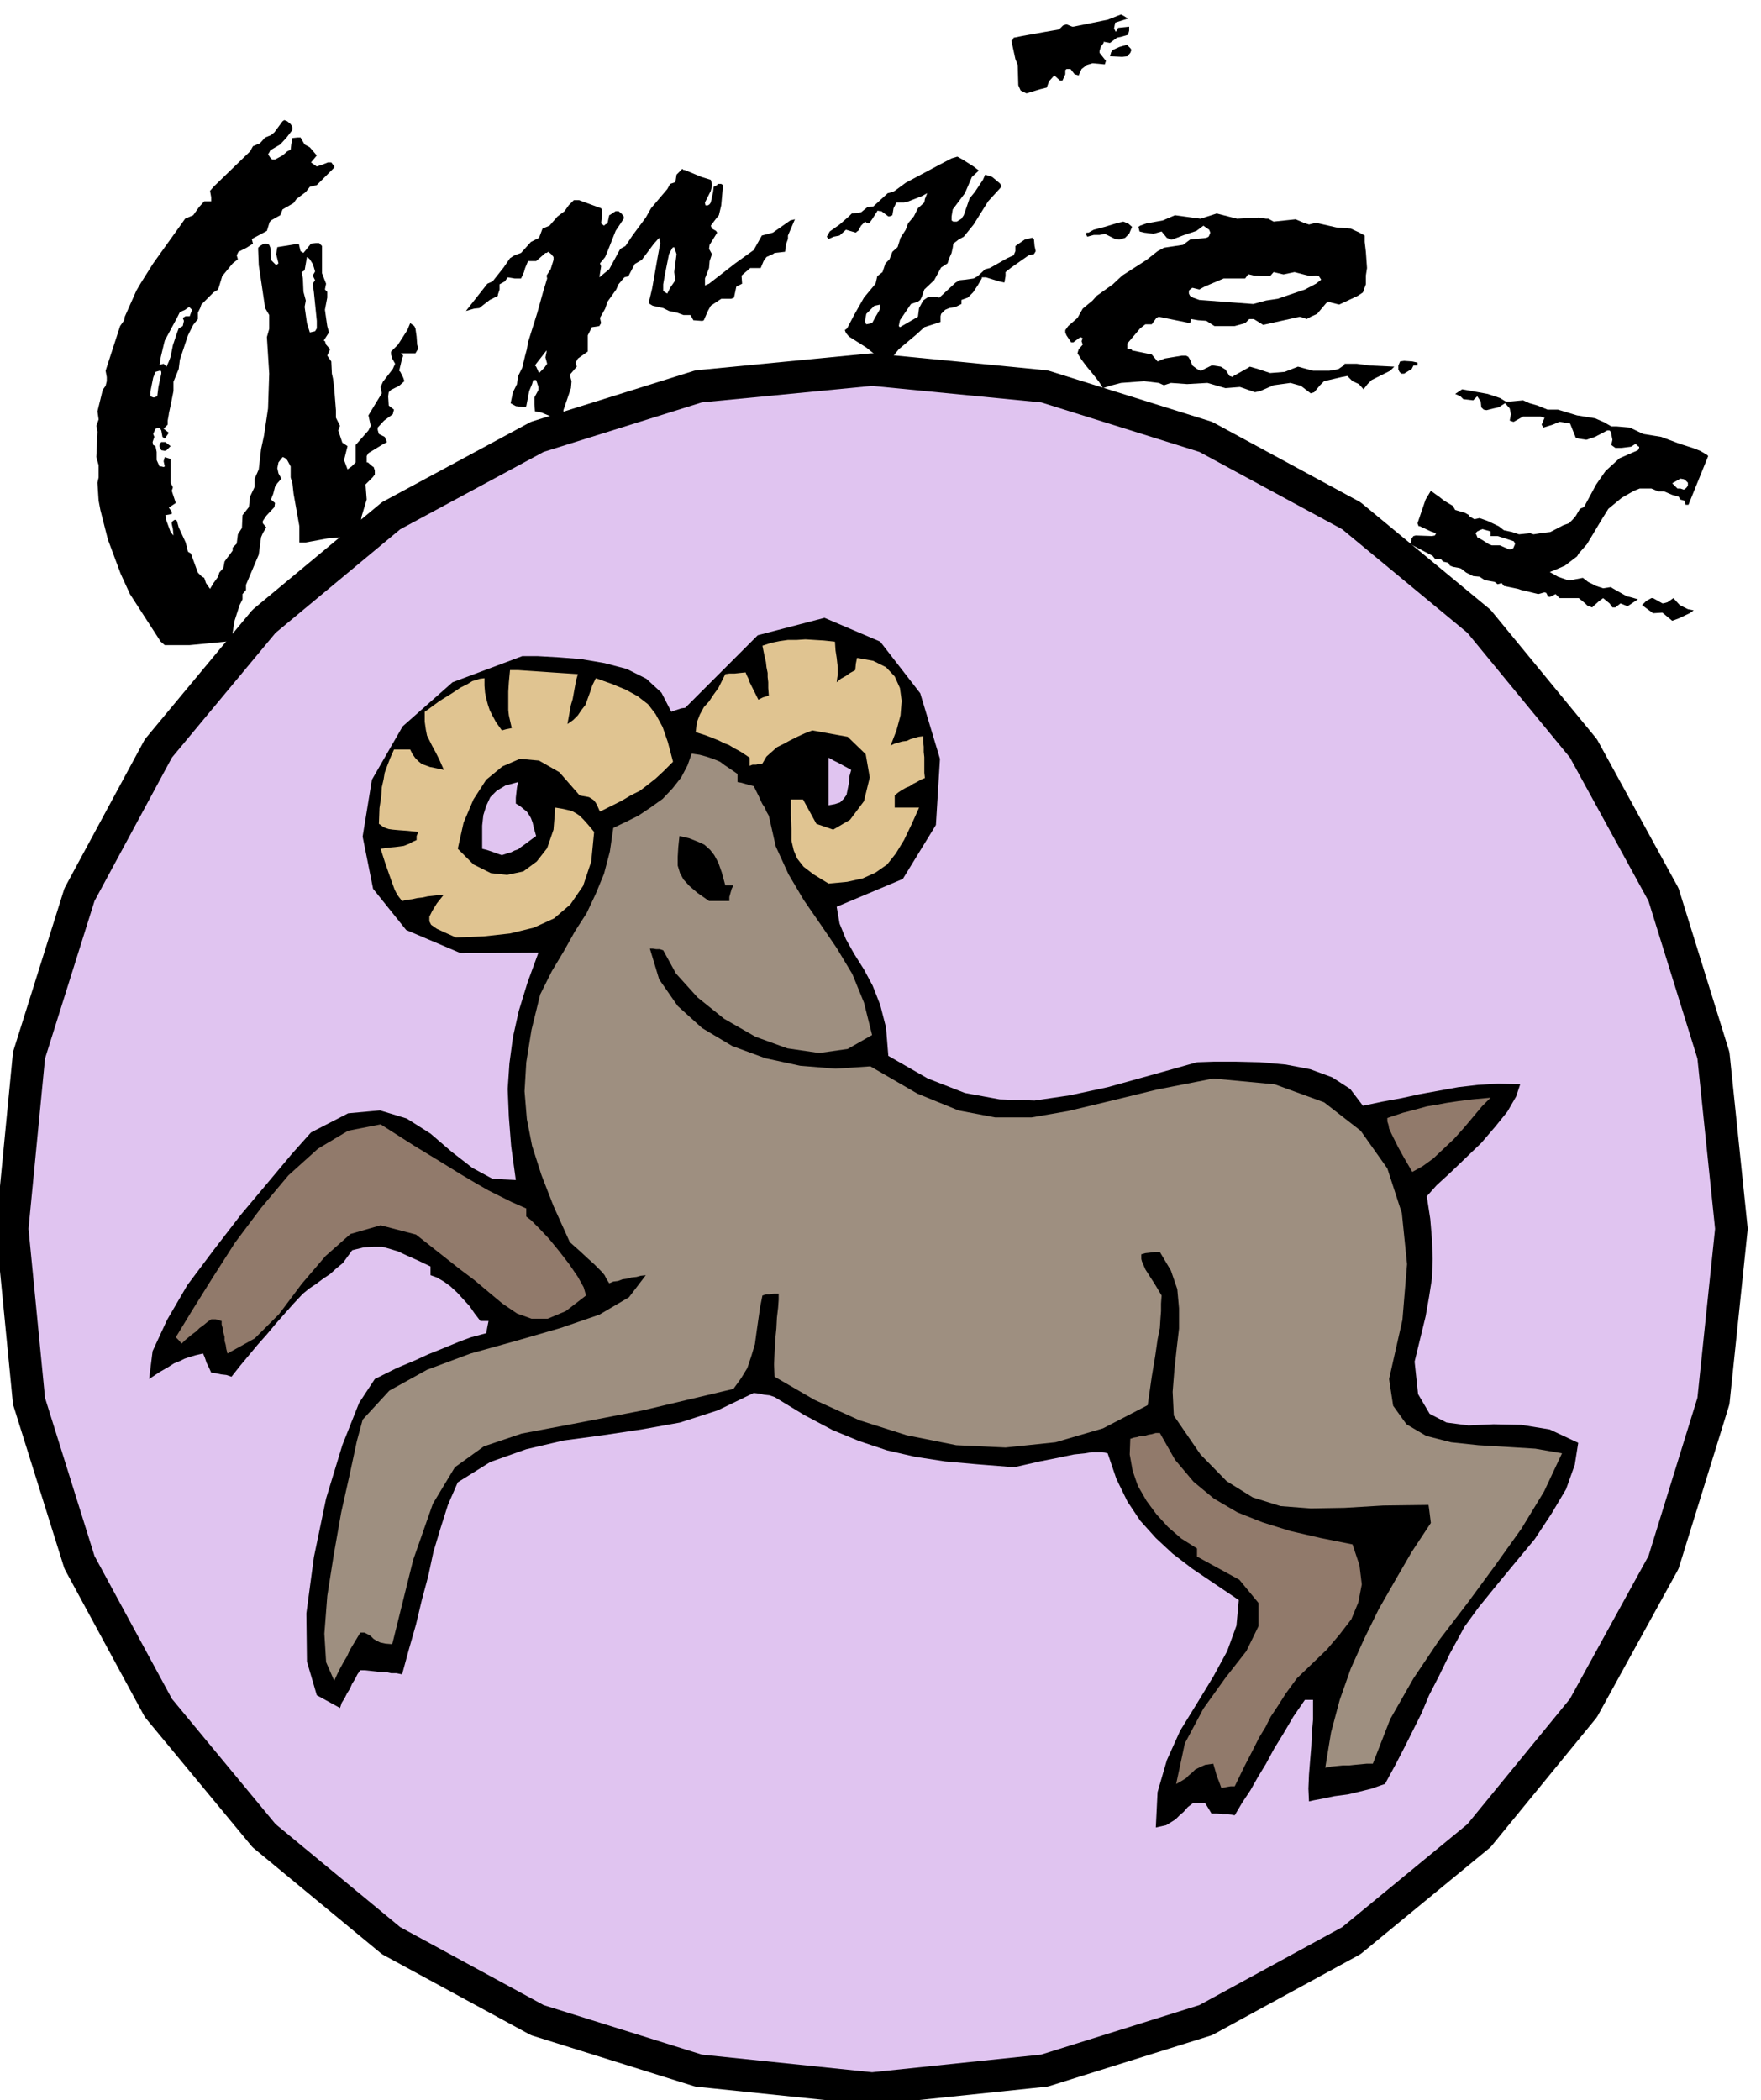
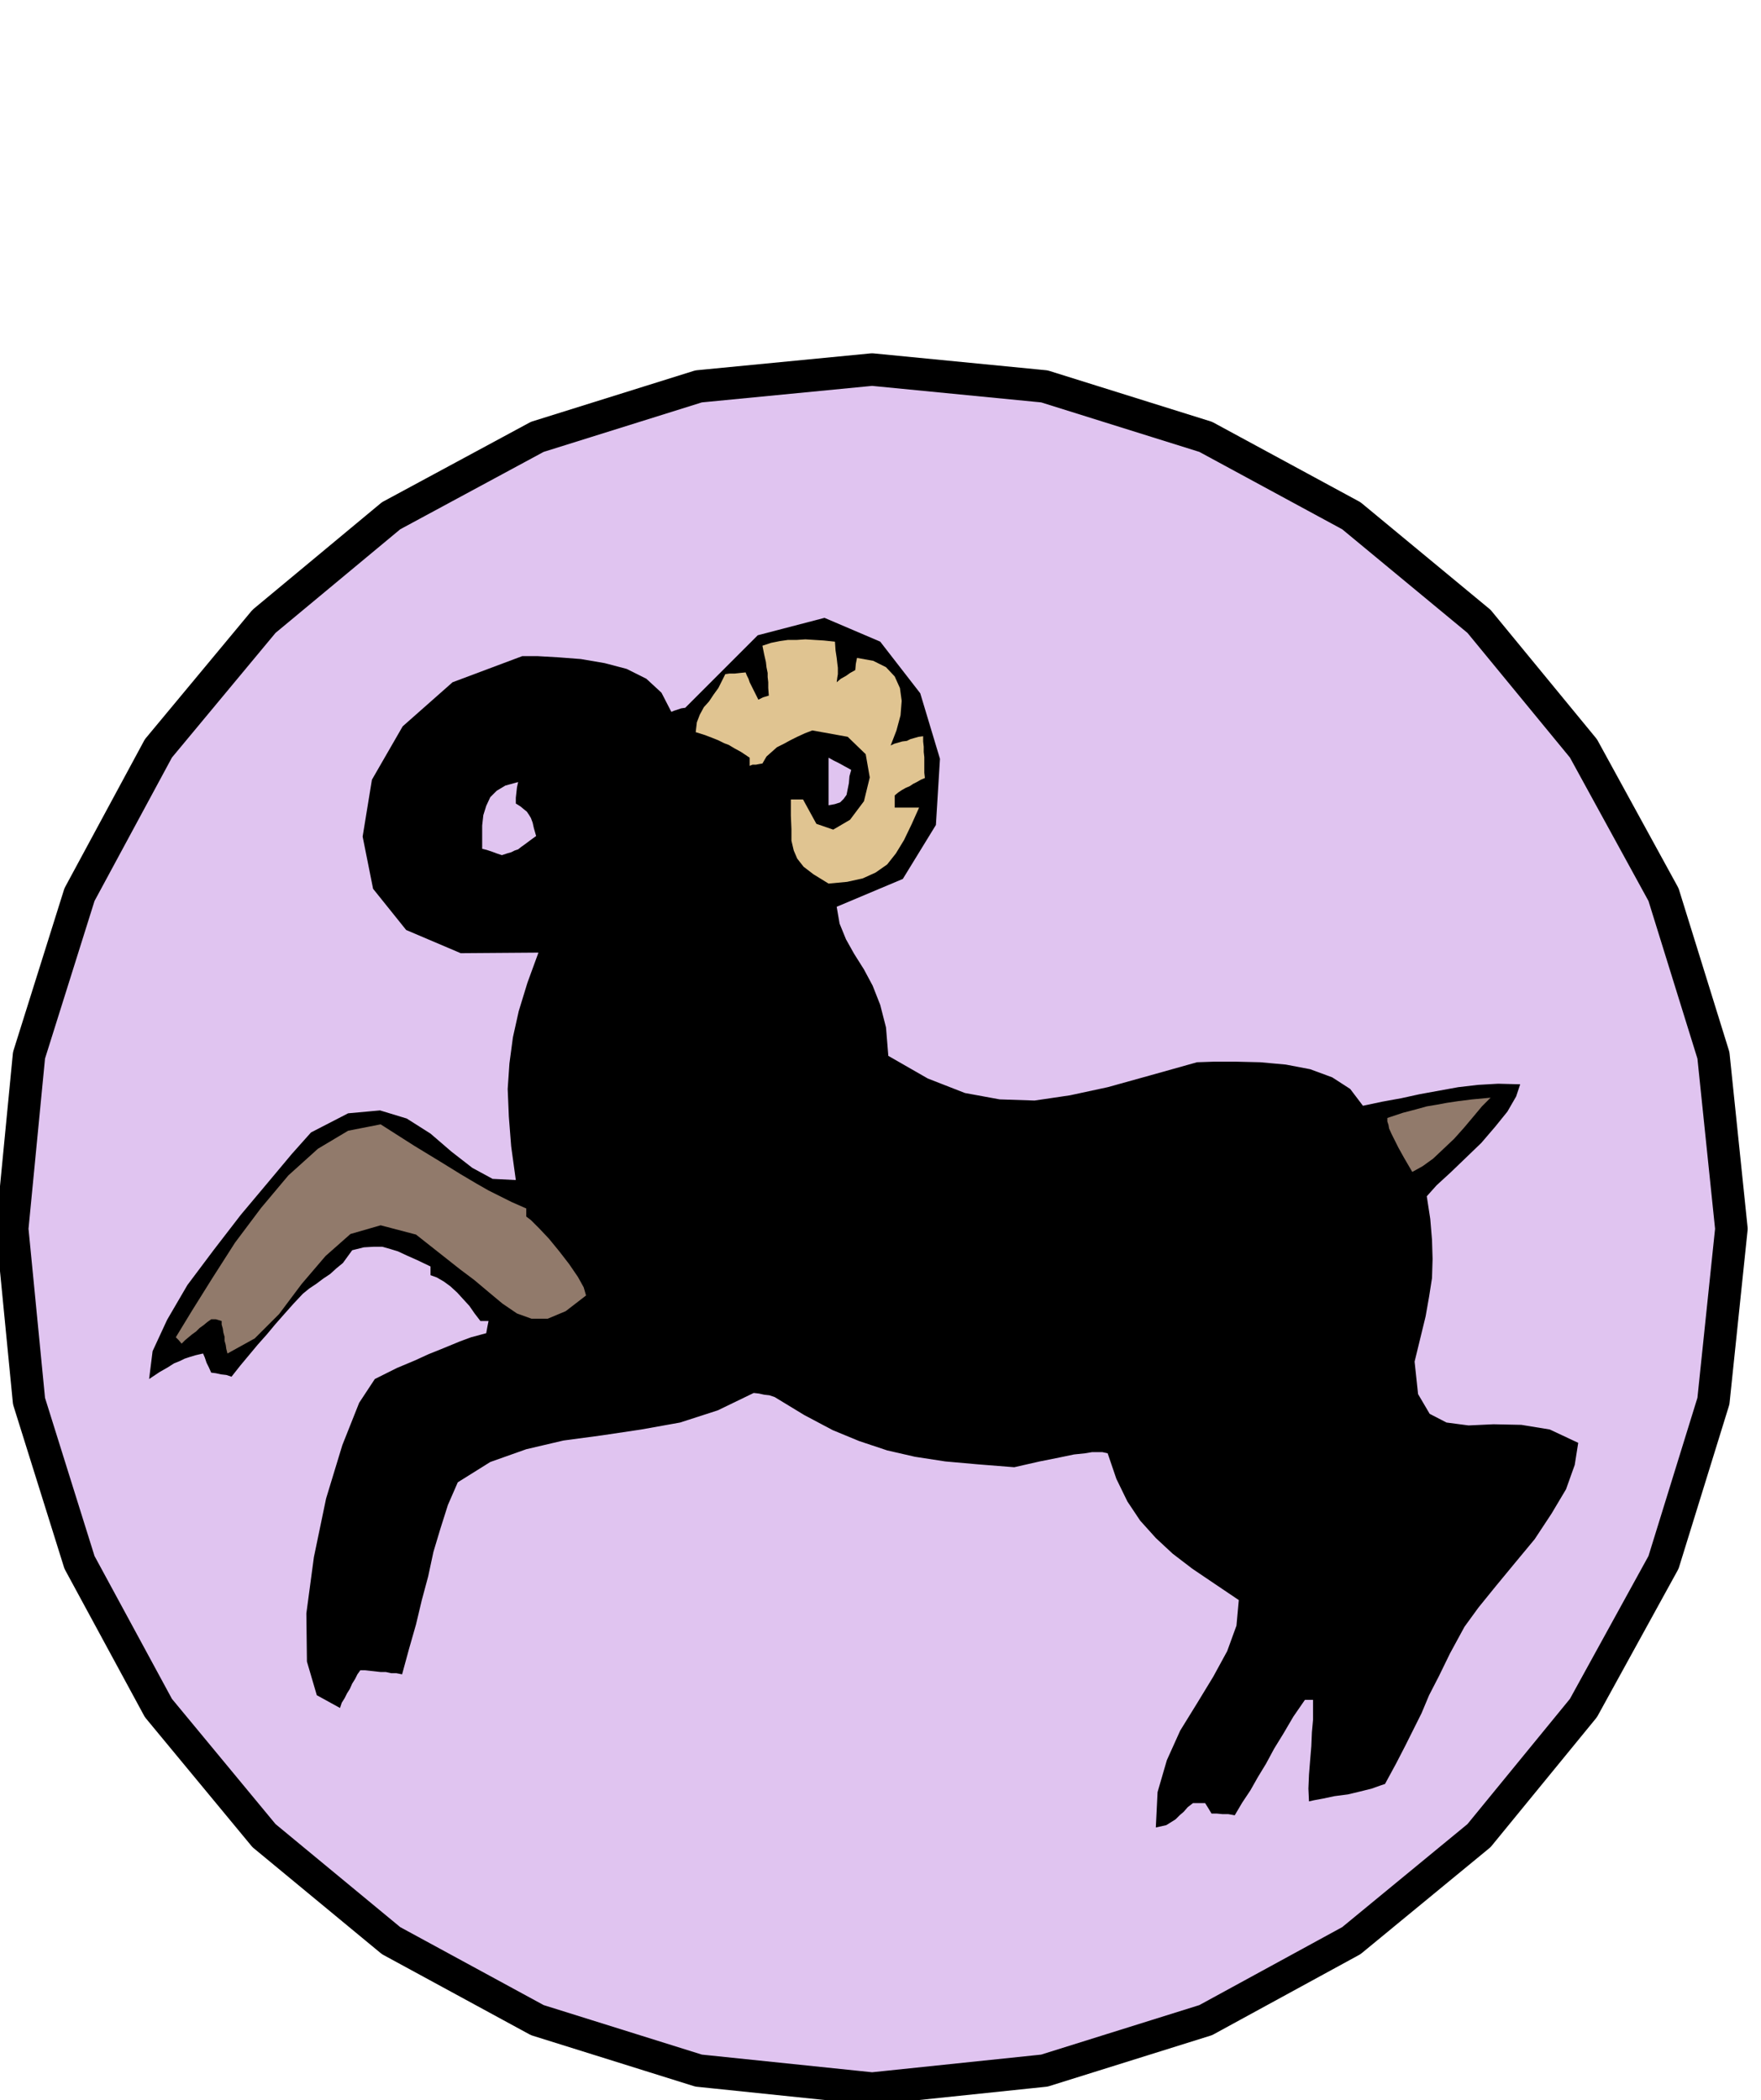
<svg xmlns="http://www.w3.org/2000/svg" width="490.455" height="584.871" fill-rule="evenodd" stroke-linecap="round" preserveAspectRatio="none" viewBox="0 0 3035 3620">
  <style>.brush1{fill:#e0c4f0}.brush2{fill:#000}.pen2{stroke:none}.brush3{fill:#917a6b}.brush5{fill:#e0c491}</style>
  <path d="m1503 637 297 29 278 87 251 136 220 182 180 219 138 252 86 277 31 299-31 297-86 278-138 251-180 220-220 181-251 137-278 87-297 31-299-31-278-87-252-137-219-181-182-220-136-251-87-278-29-297 29-299 87-277 136-252 182-219 219-182 252-136 278-87 299-29z" class="brush1" style="stroke:#000;stroke-width:56;stroke-linejoin:round" />
  <path d="m1992 3150 3-61 16-55 23-51 29-47 28-46 24-44 16-44 4-44-43-29-37-25-34-26-29-27-27-30-22-33-19-39-15-44-9-2h-18l-12 2-19 2-24 5-35 7-44 10-63-5-56-5-52-8-48-11-48-16-46-19-49-26-51-31-9-3-9-1-9-2-9-1-62 30-65 21-67 12-67 10-67 9-64 15-62 22-56 35-17 39-13 41-12 40-9 42-11 41-10 42-12 42-12 44-10-2h-9l-9-2h-9l-9-1-9-1-9-1h-8l-5 7-4 8-5 8-4 9-5 8-4 8-5 8-3 9-40-22-17-58-1-83 13-97 21-101 28-92 29-73 27-41 38-19 31-13 24-11 20-8 17-7 17-7 19-7 26-7 2-11 2-10h-14l-10-13-9-13-11-12-10-11-12-11-11-8-12-7-11-4v-15l-23-11-18-8-15-7-13-4-14-4h-15l-17 1-20 5-8 11-8 11-11 9-11 10-12 8-12 9-12 8-11 9-16 17-16 18-15 17-15 18-16 18-15 18-15 18-15 19-9-3-9-1-9-2-8-1-4-9-4-8-3-9-3-7-13 3-10 3-9 3-8 4-10 4-11 7-14 8-18 12 6-48 25-54 35-60 45-60 47-61 47-56 41-49 33-37 64-33 55-5 46 14 41 26 36 31 36 28 35 19 40 2-8-58-4-51-2-48 3-44 6-45 10-45 15-49 19-52-134 1-94-40-57-71-18-90 16-98 53-92 86-76 120-45h27l35 2 39 3 41 7 38 10 34 17 26 24 17 33 5-2 6-2 6-2 7-1 125-125 115-30 96 41 69 89 34 113-7 114-57 93-114 48 5 29 11 27 14 25 17 27 15 28 13 33 10 39 4 49 68 39 64 25 60 11 60 2 61-9 65-14 72-20 82-23 29-1h38l42 1 44 4 42 8 38 14 31 20 22 29 33-7 33-6 32-7 33-6 33-6 34-4 35-2 38 1-7 21-15 26-21 26-24 28-27 26-26 25-24 22-17 19 6 39 3 36 1 33-1 33-5 32-6 34-9 37-10 41 6 56 20 34 29 15 38 5 43-2 48 1 49 8 49 23-6 38-15 42-25 42-29 44-34 41-33 40-30 37-24 33-25 46-19 39-17 33-13 31-14 28-14 28-16 31-19 35-9 3-14 5-20 5-21 5-23 3-19 4-16 3-9 2-1-22 1-24 2-25 2-24 1-24 2-22v-34h-14l-20 29-17 29-16 26-14 26-14 23-13 23-14 21-13 22-11-2h-10l-10-1h-9l-6-10-5-8h-21l-9 7-7 8-7 6-7 7-8 5-8 5-9 2-9 2z" class="pen2 brush2" />
-   <path d="m2105 3082-4-11-4-10-3-11-3-10-14 2-9 4-8 4-5 5-6 5-5 5-8 5-9 5 15-70 32-60 38-53 36-46 21-43v-40l-33-40-73-40v-14l-27-17-23-20-20-22-17-23-15-26-9-26-5-28 1-27 6-2 6-1 6-2h7l6-2 6-1 7-2h7l26 46 32 38 35 29 41 24 43 17 48 15 52 12 55 11 12 36 4 33-6 31-12 29-20 26-22 26-26 25-26 25-19 26-14 22-12 18-9 18-11 18-11 22-14 27-17 35h-7l-6 1-5 1-5 1z" class="pen2 brush3" />
-   <path d="m2284 3047 10-61 15-56 19-54 23-51 25-51 28-49 29-50 33-50-1-8-1-8-1-8-1-7-78 1-67 4-58 1-52-4-48-15-45-28-45-46-46-67-2-41 3-38 4-37 4-34v-35l-3-33-11-32-19-32h-9l-7 1-9 1-7 2v8l1 4 3 7 3 7 7 11 9 14 12 20-1 14v13l-1 13-1 16-4 20-4 28-6 36-7 49-77 40-82 24-86 9-85-4-85-17-82-26-77-35-69-40-1-21 1-21 1-21 2-20 1-19 2-17 1-14v-10h-8l-7 1h-7l-6 2-4 20-3 21-3 21-3 22-6 20-7 21-11 18-13 18-156 37-119 23-90 17-65 22-50 36-38 63-34 97-36 145-12-1-9-2-6-3-5-3-5-5-5-3-6-3h-7l-6 10-6 10-6 10-5 11-6 10-6 11-5 10-5 11-14-32-3-49 5-65 11-70 13-74 15-67 12-56 10-37 46-50 65-36 75-28 79-22 76-22 67-23 51-30 29-38-9 1-7 2-9 1-7 2-8 1-8 3-8 1-7 3-5-8-3-6-5-6-5-5-8-8-10-9-14-13-18-16-28-62-21-54-16-50-9-46-4-48 3-50 9-56 15-61 20-40 21-35 19-34 20-31 16-34 14-34 10-38 6-41 21-10 22-11 21-14 21-15 17-18 15-19 11-21 7-20 14 2 11 3 9 3 8 3 7 3 8 6 9 6 13 9v14l6 1 7 2 7 2 8 2 3 6 3 6 3 6 3 7 3 6 4 6 3 7 4 7 12 53 22 48 26 44 29 42 28 41 27 45 20 49 14 56-42 24-49 7-55-8-55-20-54-31-46-37-37-41-22-40-6-2h-6l-6-1h-5l16 53 32 46 42 38 52 31 57 21 60 13 61 5 60-4 81 47 71 29 63 12h63l63-11 71-17 82-20 97-19 106 10 85 31 63 49 46 65 25 77 9 88-8 96-23 102 7 46 23 32 34 20 43 11 47 5 50 3 48 3 46 8-31 66-39 64-45 63-47 64-49 64-45 67-40 70-30 77h-11l-10 1-11 1-9 1h-11l-10 1-10 1-10 2z" class="pen2" style="fill:#9e8f80" />
  <path d="m392 2333-2-8-1-7-2-7v-7l-2-7-1-7-2-7v-6l-10-3h-8l-7 5-6 5-7 5-6 6-7 5-6 5-6 5-6 6-5-6-5-5 28-46 35-56 39-61 45-60 47-56 51-46 52-31 56-11 58 37 46 28 34 21 27 16 21 12 20 10 20 10 25 11v14l8 6 14 14 17 18 18 22 17 22 15 22 10 18 4 14-35 27-31 13h-28l-25-9-25-17-24-20-25-21-24-18-76-60-61-16-52 15-43 38-41 48-39 52-42 42-47 26zm2042-313-14-24-10-18-7-14-5-10-4-9-1-6-2-6v-6l27-9 23-6 18-5 18-3 16-3 20-3 24-3 32-3-15 15-15 18-16 19-17 19-18 17-18 17-18 13-18 10z" class="pen2 brush3" />
-   <path d="m786 1616-20-9-13-6-10-7-3-6v-8l5-10 8-13 12-15-10 1-9 1-9 1-9 2-9 1-9 2-9 1-8 2-4-5-3-4-3-5-3-6-4-11-5-14-7-20-8-25 14-2 11-1 8-1 7-1 5-2 5-2 5-3 7-3v-7l3-7-19-2-14-1-11-1-7-1-6-2-4-2-4-3-3-2 1-27 3-20 1-16 3-13 2-12 4-11 5-13 7-16h28l4 8 5 7 5 5 6 5 6 2 8 3 10 2 14 3-8-18-6-12-6-11-4-8-5-10-2-10-2-14v-17l26-19 21-13 15-10 12-6 8-5 7-2 6-2 8-1v13l1 12 2 10 3 11 3 9 5 10 6 11 10 14 7-2 10-2-3-13-2-9-1-9v-32l1-16 2-21h14l14 1 15 1 15 1 14 1 15 1 15 1 15 1-3 10-2 11-2 11-2 11-3 10-2 11-2 11-2 11 10-7 8-8 6-9 7-9 4-11 4-11 4-12 6-12 28 10 24 10 20 11 18 14 13 17 12 22 9 26 9 34-16 16-14 13-14 11-13 10-16 8-15 9-18 9-20 10-4-9-3-6-4-5-3-2-5-3-5-1-6-1-5-1-35-40-35-20-33-3-30 13-28 23-22 34-17 40-10 45 27 27 30 15 28 3 28-6 23-17 18-23 11-32 3-38 12 2 9 2 8 2 7 4 6 4 7 7 8 9 10 12-5 51-14 42-22 32-28 24-35 16-41 10-45 5-48 2z" class="pen2 brush5" />
  <path d="m1222 1553-20-14-14-12-10-11-6-11-4-13v-15l1-17 2-19 17 4 15 6 11 5 10 9 7 9 7 13 6 17 6 22h14l-3 6-2 7-2 7v7h-35z" class="pen2 brush2" />
  <path d="m1428 1523-26-16-17-13-11-14-6-14-4-17v-20l-1-23v-28h21l23 42 29 10 29-17 24-32 10-41-7-40-31-30-61-11-13 5-13 6-12 6-11 6-12 6-9 8-9 8-7 12-6 1-5 1h-6l-5 2v-14l-15-10-11-6-10-6-8-3-10-5-10-4-13-5-16-5 2-17 5-13 7-13 9-10 8-12 8-11 6-12 6-12 7-1h9l9-1 10-1 2 5 3 6 2 6 3 6 3 6 3 6 3 6 3 6 8-4 10-3-1-13v-10l-1-9v-7l-2-10-1-9-3-13-3-15 15-5 15-3 14-2h15l15-1 16 1 16 1 19 2 1 15 2 13 1 9 1 8v11l-1 6-1 8 7-6 9-5 7-5 9-5 1-11 2-10 28 5 22 11 15 16 9 20 3 22-2 25-7 26-10 26 6-3 7-2 7-2 8-1 6-3 7-2 7-2 8-1v9l1 9v9l1 9v27l1 9-7 3-7 4-6 3-6 4-7 3-7 4-6 4-6 5v21h42l-13 29-13 27-14 23-15 19-20 14-22 10-27 6-32 3z" class="pen2 brush5" />
  <path d="m865 1474-9-3-8-3-9-3-8-2v-40l2-18 5-16 7-15 11-11 15-9 22-6-2 9-1 9-1 9v10l8 5 6 5 5 4 4 6 3 5 3 8 2 9 4 14-11 8-8 6-7 5-5 4-6 2-6 3-7 2-9 3zm563-86v-82l9 5 10 5 9 5 11 6-3 11-1 12-2 10-2 10-5 7-6 6-9 3-11 2z" class="pen2 brush1" />
-   <path d="m529 557 5 16 9-2 3-5v-13l-5-49-2-15 4-6-4-8 4-7-2-7-2-6-5-8-2-2-3-2-4 23-5 3 2 11 1 23 4 15-2 11 4 28zm-252 59-2 13 7-2 5 5 4-9 3-8 4-20 7-21 3-8 7-4 2-9-2-5 5-3h7l4-11-5-5-7 5-9 4-5 10-21 39-2 8-5 21zm-11 69 5-2 2-16 5-23v-3l-1-2h-2l-7 2-4 10-5 25v7l5 2h2zm19 77 9 7-7 7-3 1-6-1-1-2-2-4v-3l2-4 1-1h7zm-115 40-4-14 2-44-2-10 4-11-2-14 9-37 5-7 2-8v-7l-2-11 25-77 7-10 1-6 20-45 7-12 22-35 48-67 7-10 14-6 10-14 9-10h12v-7l-2-11 7-8 62-60 5-9 12-5 9-10 10-4 6-5 14-19 3-2 5 2 6 5 3 5v5l-10 13-11 12-17 10-2 4-2 3 4 6 3 3h5l13-7 8-7 6-3 1-9 2-11 9-1h5l7 12 9 5 12 14-10 12 10 7 9-3 10-4h6l3 4 2 2v3l-30 30-12 3-7 9-16 12-5 7-19 11-4 10-16 9-3 4v1l-4 13-26 14 2 8-11 7-12 6-2 1-1 2-2 4 2 7-9 7-18 22-7 23-8 5-13 13-8 8-2 6-4 8v11l-8 10-9 18-14 42-2 16-9 22v16l-5 25-3 14v1l-2 11v7l-7 7 9 7-7 10-4-3-2-11-3-5-7 2-4 9 2 5-3 9 1 5 4 2 2 10v14l5 11h3l4 1 2-1-2-9 2-7 10 3v41l4 8-2 6 7 21-12 8 5 7v4l-11 2 2 10 7 19 5 6-1-11-2-9v-3l2-2 3-2h2l2 2 3 11 12 26 4 16 5 3 12 33 7 7 4 2 3 9 7 10 6-10 8-11 2-7 7-8 2-11 5-7 4-5 5-7v-5l7-7 2-16 7-11 1-22 11-14 2-18 8-17v-14l7-16 4-35 5-23 7-47 2-60-4-63 4-14v-24l-7-12-11-74-1-26v-4l3-3 7-4h5l4 2 2 5 1 21 9 9 4-3-4-16 2-12 37-6 3 13 5 3 13-16 8-1h6l3 3 2 2v47l7 18-2 10 4 4v10l-4 21 4 28 3 11-9 14 2 1 2 6 7 8-5 11 7 10 1 21 2 9 2 16 3 38v13l7 14-3 8 7 21 9 6-6 24 6 16 7-5 7-7v-30l22-25 4-8-4-18 6-10 17-28-2-11 4-9 17-22 4-9-5-9-2-7v-5l12-12 16-25 5-12 7 5 2 4 2 14 1 14 2 7-2 3-3 5h-25l4 4-2 5-5 21 2 2 5 10 2 6-9 8-14 7-2 2-2 2-1 7 1 16 9 7-2 8-15 11-11 12v4l2 7 10 5 4 9-9 5-23 14-3 5v11h2l8 7 2 1 2 6v7l-4 5-12 12 2 26-9 30-2 16 2 10-9 4-26 5-23 2-38 7h-11v-28l-10-56-2-18-3-10v-19l-6-11-3-3-4-2h-1l-7 9-2 10 2 9 5 9-7 8-4 6-3 12-4 10 7 6-1 7-14 15-6 9v4l6 7-6 10-3 7-4 30-22 52v9l-6 7v9l-5 10-9 28-3 20v12h-2l-10 3-62 6h-43l-7-6-53-82-16-35-22-59-13-51-3-16-2-31 2-9v-21zm975-299 5 3 5-10 9-13-2-14 4-31-4-12-3 1-6 11-7 35-3 17v11l2 2zM924 632l5 11 9-9 5-7-3-11 2-10v-2l-18 23-2 3 2 2zM817 532l-14 4 37-47 9-4 19-24 11-16 8-5 11-4 17-19 14-7 6-16 12-5 14-16 12-9 7-10 7-7 2-2h9l19 7 19 7 2 4v3l-2 19 5 4 2-2 4-2 3-14 2-1 9-6h5l5 4 4 5v4l-14 21-13 33-5 12-9 11 2 5-3 19 17-14 19-35 9-5 12-18 23-31 9-16 28-33 5-9 9-3 2-13 7-7 3-3 2 2h2l29 12 16 5 2 7v4l-2 8-10 20v1l1 4h4l3-2 2-3 4-18 1-9 6-3 1-2h6l3 2v2l-3 33-4 17-5 6-9 12 2 5 7 4 2 3-13 21-1 7 5 9-4 12-1 12-7 18v12l7-3 45-35 32-23 14-25 19-5 30-21 8-2-12 28v6l-3 8-2 14-18 2-3 2-11 5-5 7-5 12h-18l-15 13 1 14-10 5-4 19-5 2h-17l-18 12-5 9-7 16-2 1h-3l-13-1-5-9h-12l-11-4-14-3-10-5-18-4-5-3-2-2 6-25 10-57 4-21-2-9-9 10-21 28-12 7-11 21-7 2-10 12-4 9-15 21-4 12-9 16 2 9-2 3-1 2-13 2-7 14v28l-3 2-14 10-4 7 2 7-12 14 3 11-1 12-13 38v7l-3 2-4 4h-7l-7-2-17-7-11-2-1-12v-12l7-13v-5l-4-12h-5l-2 7-5 12-5 26-2 2-16-2-9-5 4-19 7-14 2-14 7-14 5-21 3-11 2-12 16-51 10-36 7-23-1-5 7-11 5-16v-5l-4-5-5-4-3 2h-2l-16 14h-14l-5 12-2 7-5 11h-11l-12-2-5 7-9 5v9l-3 9v2l-14 7-18 14-9 1zm674 23 2 4 10-2 6-11 7-12 1-9-10 2-5 5-9 9-2 11v3zm443-457-21-1 2-7 3-4 11-5 14-4 1 2 4 4 2 3-2 5-5 6-9 1zm-189-29 2-4 15-3 39-7 23-4 3-2 5-5 6-2 10 4h2l59-12 23-9 4 2 8 5-22 7-2 10 3 6 4-7 19-2v7l-2 7-10 3-9 2-12 9-11-2v2l-5 7-2 7v3l11 14-2 6-21-2-10 3-9 7-5 11-7-2-7-9h-7l-2 2v7l-5 11h-4l-10-9-9 10-4 11-12 3-23 7-10-5-4-9-1-35-4-10-7-32 2-1zm-317 343-3-4 5-9 17-12 16-14 5-5h2l14-2 11-9 10-1 25-23 8-2 4-2 19-14 58-31 21-11 10-3 9 5 19 12 9 7-12 11-12 28-21 28-2 12v7l3 2h6l8-5 4-6 10-29 9-11 14-21 4-9 12 4 12 10 2 2 2 4-2 3-21 23-25 40-17 21-9 5-9 7-1 7-2 9-4 9-3 9-11 7-12 22-17 16-4 12-3 6-4 3-12 4-19 28-2 10 2 2 31-18 2-15 7-13 7-5 10-2 11 2 28-26 7-4 10-1 14-2 7-4 13-12 8-2 30-17 11-5 3-7v-9l16-11 12-3h2l2 3 1 11 2 9-3 5-9 2-30 21-10 8v7l-2 11-9-2-23-7h-7v2l-7 12-8 12-9 9-11 4v7l-10 5-11 2-7 3-7 7-1 4v10l-28 9-13 12-31 26-9 11-9 10-8-3-9-4-21-17-30-19-5-6-2-5 4-3 12-23 17-30 20-24 3-13 9-7 5-15 7-7 5-13 9-8 5-16 9-14 4-11 10-12 7-14 11-10 1-6 4-10-9 5-23 9-8 2h-13l-5 10-2 12-5 2h-2l-12-9h-2l-5-1v1l-9 14-5 7h-3l-4-3-7 7-5 9-2 1-2 2-17-5-11 10-10 2-9 4zm840 77 9-7-4-6-5-1-10 1-27-7-19 4-17-4-6 7h-8l-20-1-8-2h-2l-5 7h-37l-33 14-9 5-12-3-4 3-2 2v5l2 4 5 3 11 4 93 7 22-6 20-3 47-16 19-10zm166 134 9 2v5h-7l-3 6-13 8h-5l-3-3-2-4v-7l3-7 7-1 14 1zm-350-227-10-7-12 9-21 7-21 8h-2l-7-3-9-11-14 4-16-2-8-2-2-8 3-2 11-4 28-5 21-9 44 6 28-9 35 9 38-2 12 2h4l9 5 38-4 14 6 9 3 12-3 35 8 25 2 15 7 9 5v11l2 17 2 28-2 13v15l-4 11-1 3-9 6-32 15-12-3-7-2-2 2h-1l-16 19-11 5-7 4-5-2-7-2-63 14-16-10h-8l-7 7-18 5h-35l-14-9-14-1-12-2-2 7-54-11-4 2-8 11h-11l-9 7-22 26v9l7 1 1 2 34 7 10 12 12-5 30-5h7l4 2 3 5 4 10 8 6 6 3h1l18-9h3l13 2 8 5 7 11 6 2 1-2 25-14 3-2 14 4 21 7 25-2 23-9 26 7h28l12-2 4-1 10-7v-2h21l23 3 42 2-7 7-32 16-7 7-7 9-8-9-11-5-9-9-10 2-30 7-7 7-10 12-6 2-17-13-18-5-29 4-23 10-9 2-26-9-25 2-31-9-35 2-28-2-12 4-9-4-25-3-40 3-19 5-12 4-7-11-11-14-10-12-9-12-7-11 2-7 1-1 6-7-2-6 2-5-4-2-12 9h-4l-8-12-2-5v-4l5-7 16-14 9-16 17-14 7-8 28-20 16-15 42-27 19-15 11-6 33-5 12-9 28-3 4-2 1-2 2-5-2-5zm-210 12-3-5 2-2h3l9-5 19-5 23-7 9-2 5 2h2l8 7-5 12-7 7-10 3-7-1-18-9-9 2h-10l-11 3zm1022 417-14 8 9 9h5l6 2 3-2 2-2 2-3v-5l-4-4-3-2-6-1zm-315 99h-12v-8l-14-4-5 2-4 2-3 3 2 4 1 3 9 5 11 7 5 2h14l16 7h3l4-2 3-7v-1l-2-4-15-5-13-4zm268 133-19-14 7-7 9-5h3l16 9h2l7-2 10-7 11 12 14 7 10 2-7 5-19 9-11 4-17-14-16 1zm-332-374-9-4 12-8 44 8 21 7 10 6h9l21-2 11 5 14 4 17 7h18l33 10 31 5 16 7 12 7h9l23 2 23 11 31 5 32 12 22 7 13 5 12 7 2 2-34 84h-5l-2-7-7-2-3-5-11-3-14-6h-10l-12-5h-20l-10 4-21 12-23 19-10 16-27 45-14 16-3 5-21 16-16 7-10 4 14 8 17 6h5l21-4 9 7 14 7 12 4 13-2 5 3 23 13 5 1 14 4-18 12-12-5-9 7h-5l-5-7-11-9-7 5-10 9-2 2-5-2h-2l-5-5-11-9h-33l-7-7-10 5-4-1v-2l-2-4-3-1-11 3-12-3-17-4-6-2-24-5-4-5-7 2-5-4-17-3-9-6-11-1-12-6-9-7-3-1-11-2-5-2-3-5-9-2-4-5h-10l-4-5-38-20 2-10 3-4 4-1 28 1 5-1 2-4-9-3-19-9h-2l-2-5 14-41 9-15 14 10 9 7 15 9 4 7 17 5 7 4-1 1 10 6 9-2 14 5 19 9 9 7 14 3 12 4 19-2 6 2 12-2 17-2 23-12 9-3 7-7 5-6 7-12 7-3 21-39 16-23 24-22 32-14 2-4v-2l-2-1-4-4-8 5-16 2h-11l-7-5 2-9-2-10-1-4-2-2h-4l-21 11-15 5-13-2-3-1h-2l-10-25-18-3-12 5-16 5-3-5 5-12-7-2h-30l-16 9h-1l-6-2 2-11-2-10-8-9-11 7-9 2-12 3-5-1-4-4-1-10-6-9-7 7-17-2-5-5z" class="pen2 brush2" />
</svg>